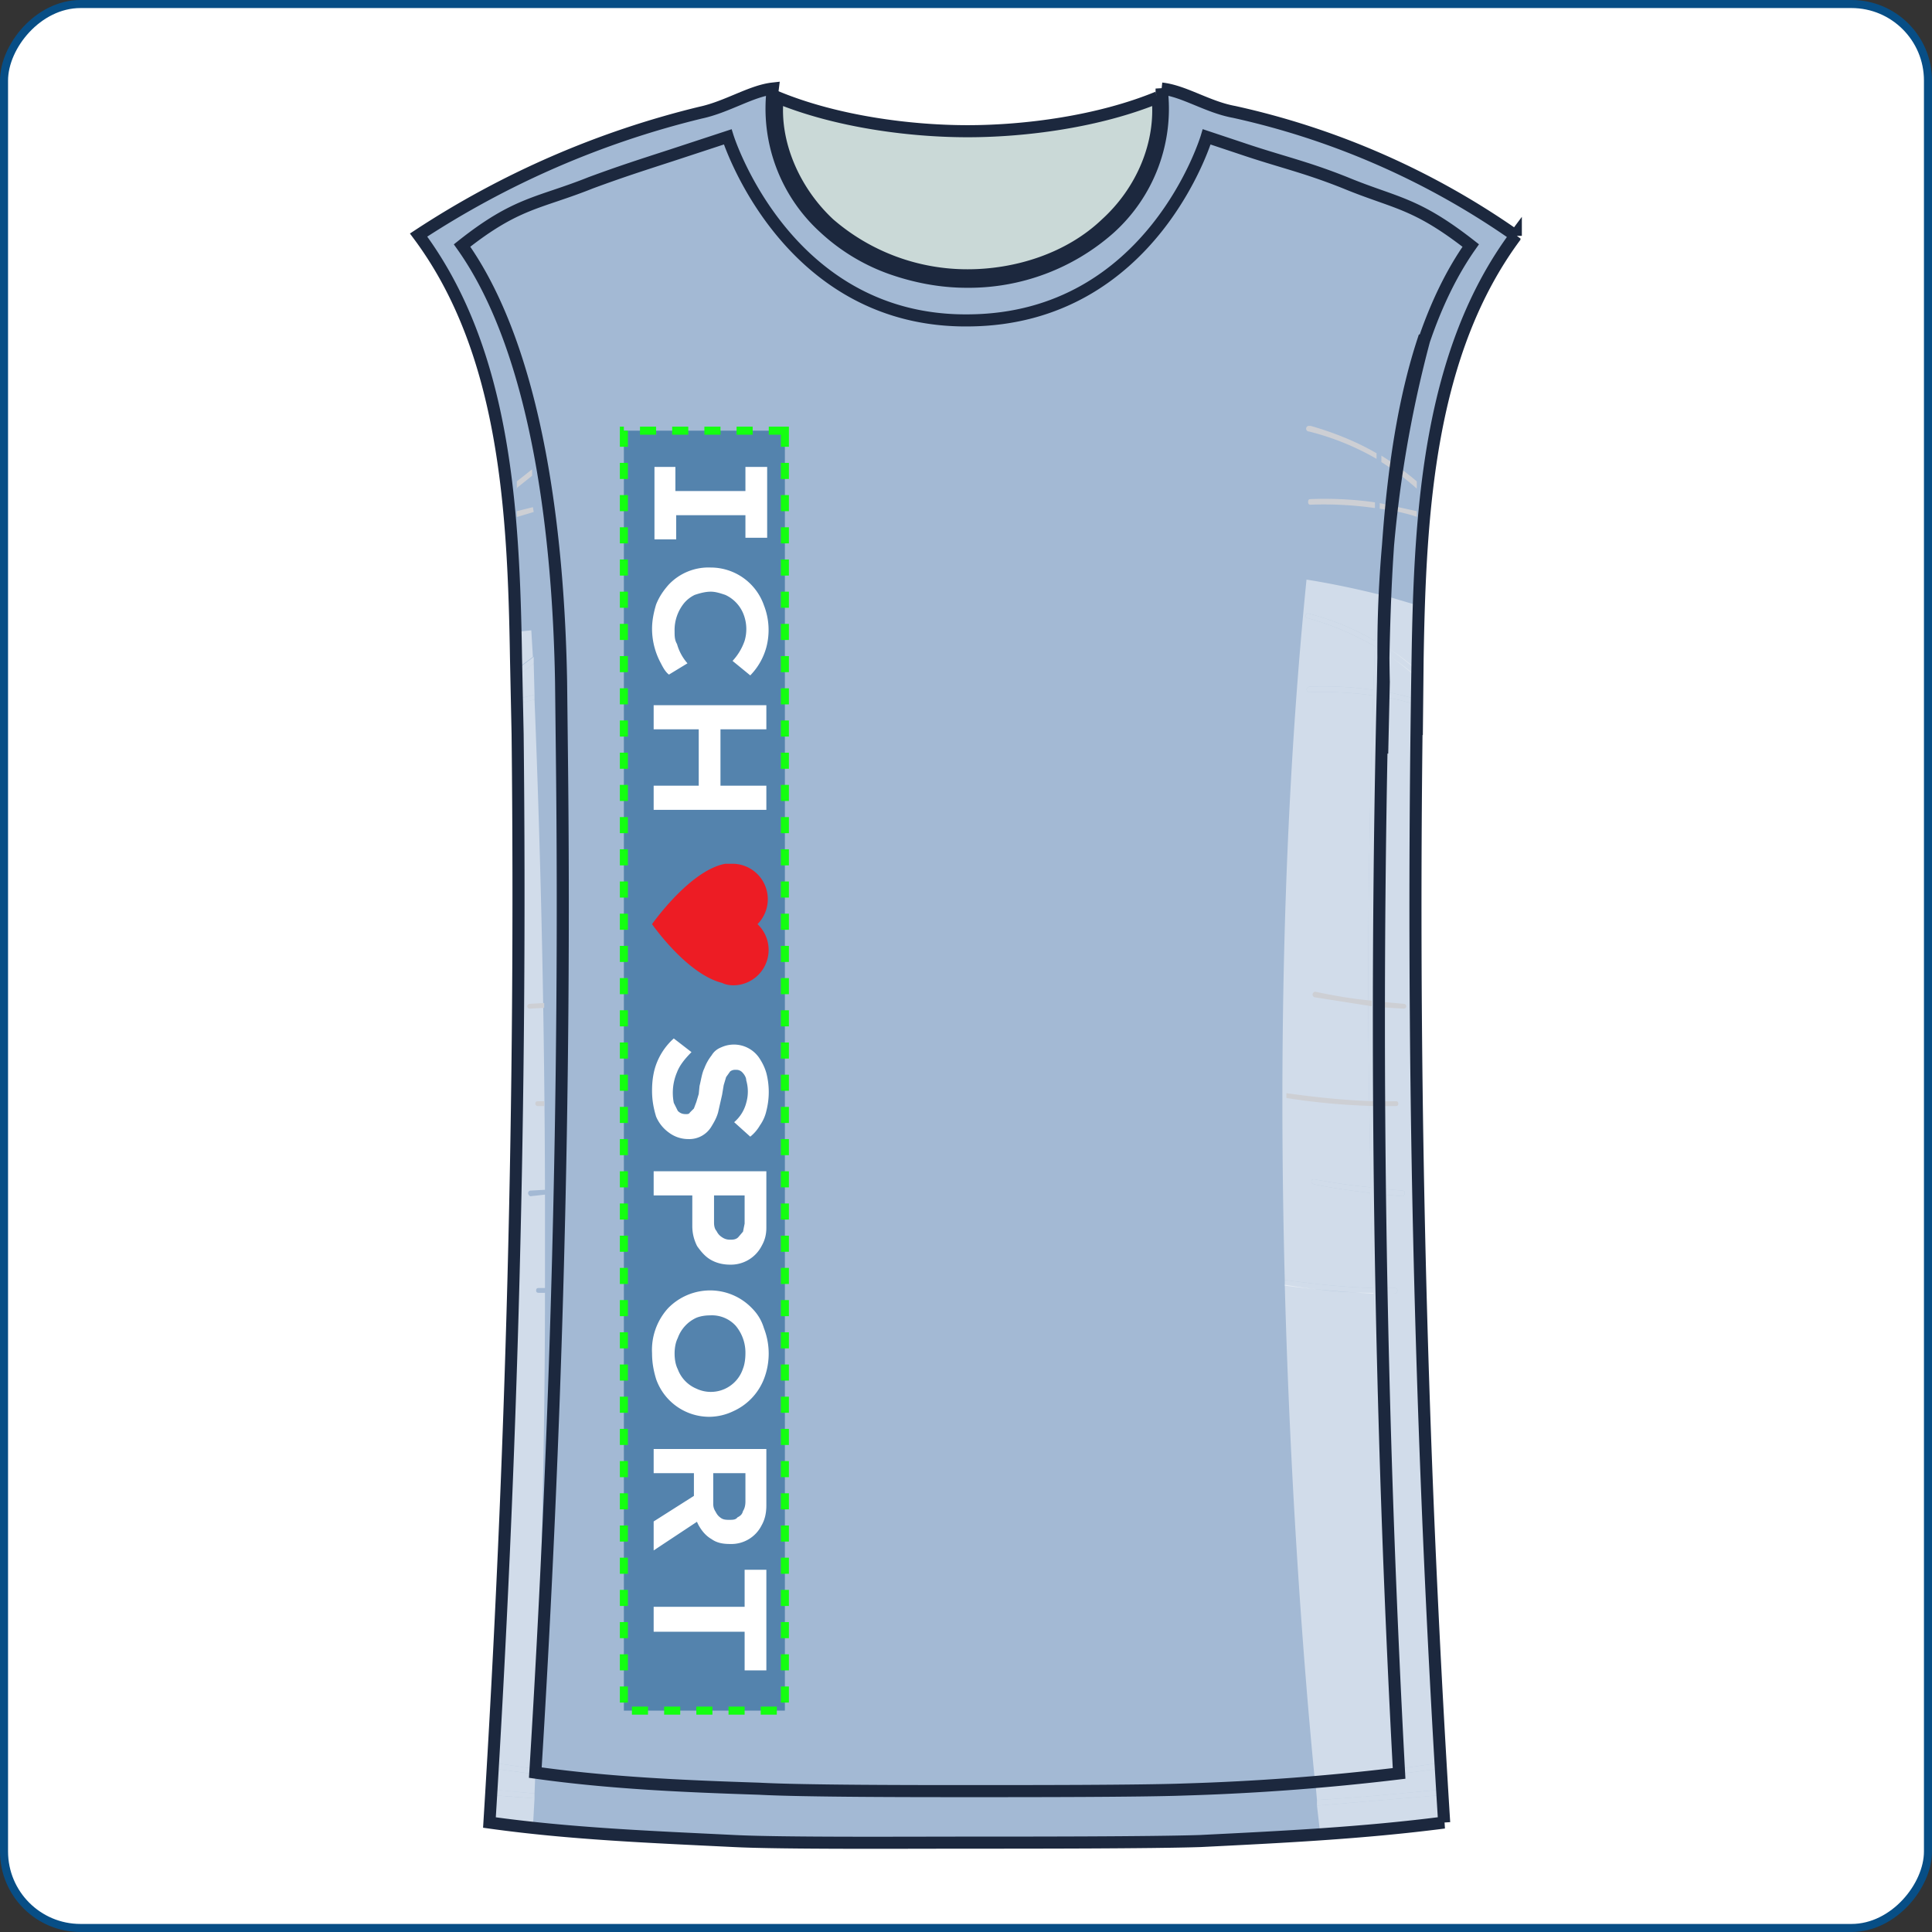
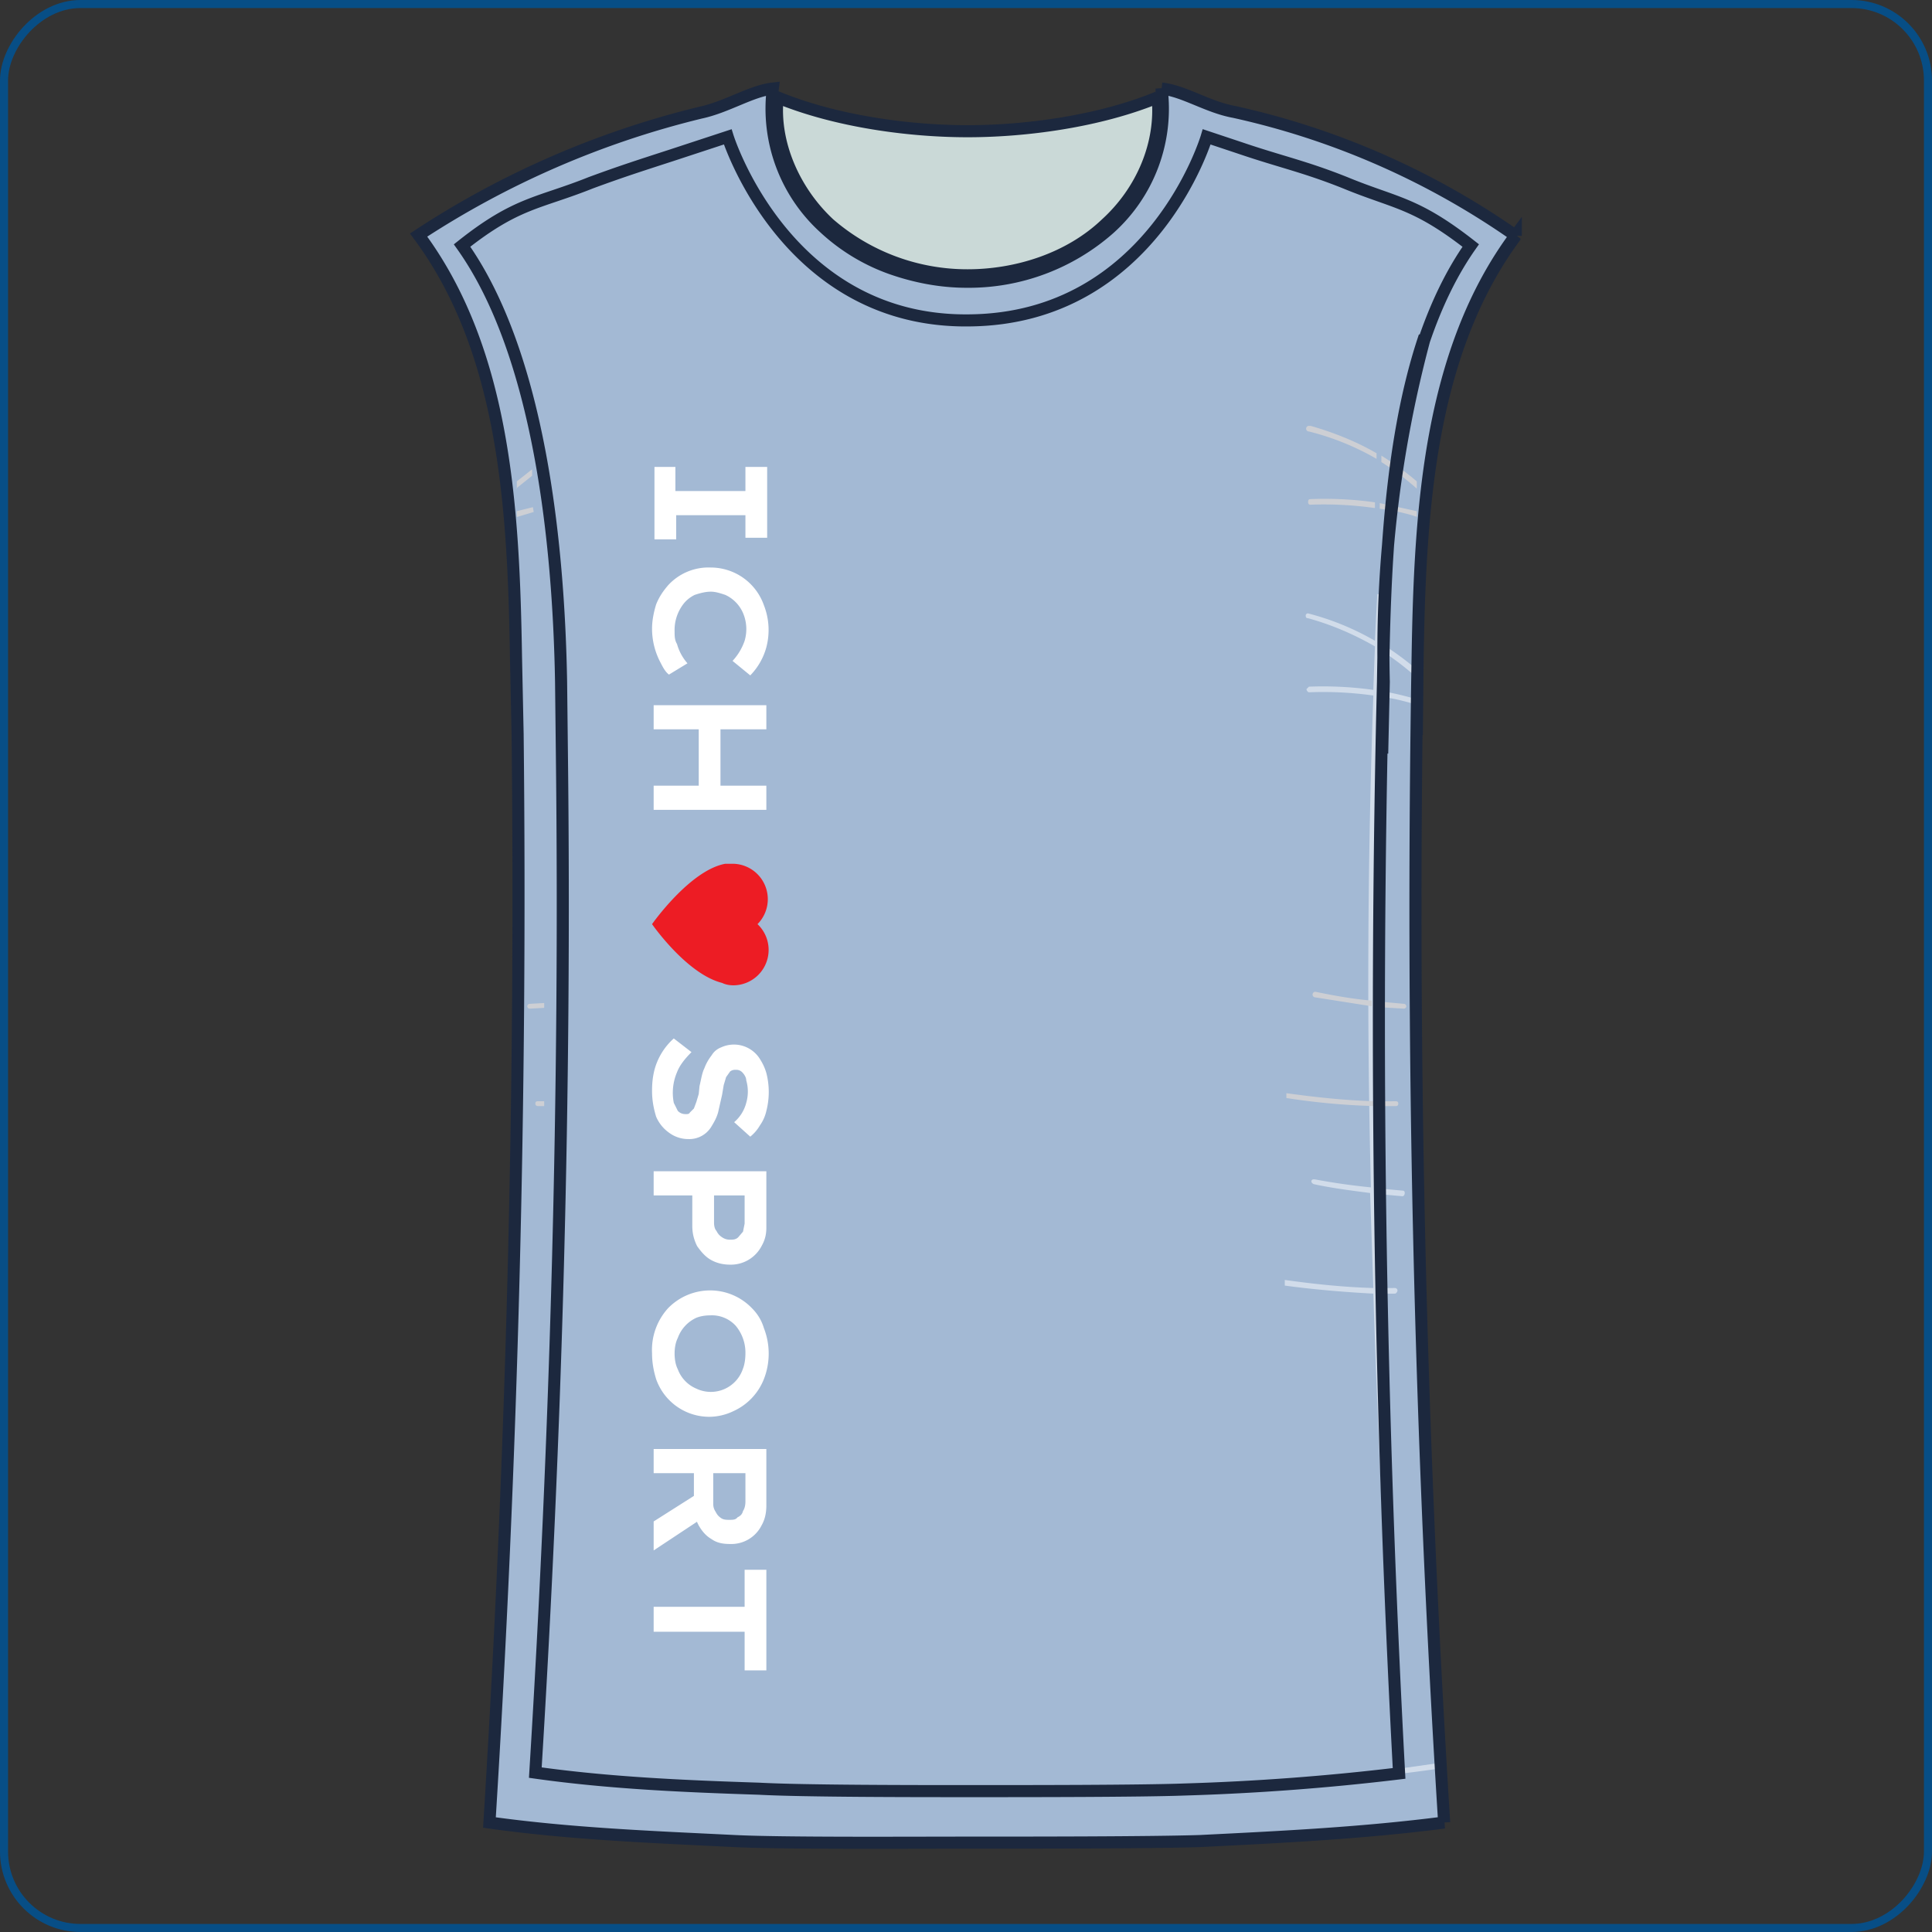
<svg xmlns="http://www.w3.org/2000/svg" fill="none" height="240" width="240">
  <rect width="100%" height="100%" fill="#333333" stroke="none" />
-   <rect transform="matrix(-1 0 0 1 239 0)" rx="9.5" fill="#fff" y=".5" x="-.5" height="239" width="239" />
  <rect transform="matrix(-1 0 0 1 239 0)" rx="9.5" stroke="#074E86" y=".5" x="-.5" height="239" width="239" />
  <path d="M179.4 226.5c-10 1.4-20.2 1.8-30.3 2.3-6 .3-21.4.2-29 .2-7.5 0-23 0-29-.2-10-.5-20.2-1-30.3-2.3a1805.6 1805.6 0 0 0 3.3-144.7c-.3-18.3-1.3-38-12.1-52.5a97.4 97.4 0 0 1 35-15.4c3.2-.6 6.2-2.6 9-2.9a20 20 0 0 0 6.4 17.4 24 24 0 0 0 8.2 5c3 1 6.3 1.6 9.5 1.6 6.4 0 13-2.2 17.7-6.6a20 20 0 0 0 6.5-17.4c2.8.3 5.7 2.3 9 3a111.2 111.2 0 0 1 35 15.3c-10.8 14.5-11.9 34.2-12.2 52.5l-.1 9.5c-.6 45.1.6 90.2 3.4 135.2Z" fill="#A3B9D4" />
  <path d="M69.8 84.7C69.5 67.6 67 44 57.3 30.5c6.9-5.4 9.6-5.2 16-7.8 3.9-1.5 6.1-2 10-3.4l7-2.3s7.3 23 30 22.8C143.3 39.6 150 17 150 17l4.2 1.4c5 1.7 8 2.3 13 4.3 6.3 2.6 8.7 2.4 15.6 7.8a43.7 43.7 0 0 0-5.8 11.8 149.8 149.8 0 0 0-5 42.4l-.2 8.9c-.5 42.2-.4 84.5 2.2 126.6a238 238 0 0 1-26.7 2c-5.5.3-19.5.3-26.4.3-6.9 0-20.9 0-26.4-.2-9.2-.4-18.6-.8-27.8-2a1736.3 1736.3 0 0 0 3.2-135.6Z" fill="#A3B9D4" />
  <path d="M143.8 12c.6 5.9-2 11.8-6.4 15.8-4.5 4.3-11 6.4-17.2 6.4a26.2 26.2 0 0 1-17.2-6.4c-4.3-4-7-10-6.4-15.7 7.3 3 16.4 4.2 23.6 4.2 7.2 0 16.3-1.2 23.6-4.2Z" stroke-width="1.5" stroke="#1C283E" fill="#CAD9D7" />
-   <path d="m66.2 227-5.3-.6.2-3.4 5.3.4-.2 3.6Zm.2-4.2-5.2-.5.1-2.6 5.2.7-.1 2.4Zm-.2-3.1-4.8-.7a1809.3 1809.3 0 0 0 3-127.4v-4.2l2-.5a1627 1627 0 0 1 1.3 60.9l-1.8.1c-.2 0-.3.2-.3.3 0 .2.2.4.3.4l1.8-.2V160h-.8c-.2 0-.3.1-.3.3 0 .2.1.3.3.3h.8c0 14-.3 29.2-.8 45.4l-.7 13.7Zm-1.9-133V84l2-1.6.1 3.9-2 .5Zm0-3.6v-1.3l-.1-3.3 1.8-.2.2 3.3-2 1.5ZM164 227.8l-.4-3.5L179 223l.2 3.4c-5 .6-10.1 1-15.2 1.4Zm-.4-4.2-.2-2.2a240.9 240.9 0 0 0 15.4-1.7l.2 2.6c-5 .5-10.2 1-15.4 1.3Zm-.3-2.8c-1.3-13.3-3-35.3-3.7-61.2 3.7.6 7.3 1 11 1a2686 2686 0 0 0 2.7 59.2l-10 1Zm10.6-1.1c-1-20.5-2-40-2.6-59a94.7 94.7 0 0 0 2 0c.1 0 .3-.2.3-.4s-.2-.3-.3-.3a72.1 72.1 0 0 1-2 0l-.4-11.7 3.3.3c.2 0 .3-.2.3-.4 0-.1 0-.3-.3-.3l-3.3-.3a1170.7 1170.7 0 0 1 .3-61.1c1.6.2 3 .5 4.6 1a986.7 986.7 0 0 0-.2 25c0 35.5 1.1 71 3.2 106.5l-4.9.7Zm-3.3-59.7c-3.7-.1-7.4-.5-11-1-.7-26.6-.3-57.2 2.7-87 0 0 4 .6 8.8 1.8a406.6 406.6 0 0 0-.3 5.8 33 33 0 0 0-8.3-3.4c-.1 0-.2 0-.3.2 0 .2 0 .4.3.4 2.9.8 5.7 2 8.3 3.5l-.2 5.4a45.2 45.2 0 0 0-8-.4l-.3.3c0 .2.2.4.3.4a44.5 44.5 0 0 1 8 .4 1007.8 1007.8 0 0 0-.3 61.1 81.3 81.3 0 0 1-7-1c-.2 0-.3 0-.4.2 0 .2.1.3.3.4 2.3.5 4.7.8 7 1.1l.4 11.8Zm5.2-73.2c-1.5-.4-3-.8-4.6-1l.2-5.1c1.6 1 3 2 4.5 3.3v2.8Zm0-3.7a33.4 33.4 0 0 0-4.3-3.2 1482.4 1482.4 0 0 1 .2-6l4.4 1.3a350.9 350.9 0 0 0-.2 6.6v1.3Z" fill-opacity=".5" fill="#fff" />
-   <path d="M63.9 78.6a500.3 500.3 0 0 1 .2 12.3l.3.4v-3.9l2-.5v-.6l-2 .5-.1-2.8 2-1.6v-.8l-2 1.5v-1.3l-.1-3.3h-.3Z" fill-opacity=".5" fill="#fff" />
  <path clip-rule="evenodd" d="M176.1 91a1392.8 1392.8 0 0 1 .3-15.7l-.3-.1a350.9 350.9 0 0 0-.2 6.6v1.3a33.4 33.4 0 0 0-4.4-3.2 1482.4 1482.4 0 0 1 .2-6l-.6-.1a406.6 406.6 0 0 0-.3 5.8 33 33 0 0 0-8.3-3.4c-.1 0-.2 0-.3.2 0 .2 0 .4.3.4 2.9.8 5.7 2 8.3 3.5l-.2 5.4a45.2 45.2 0 0 0-8-.4l-.3.3c0 .2.2.4.3.4a44.5 44.5 0 0 1 8 .4 1007.8 1007.8 0 0 0-.3 61.1 81.3 81.3 0 0 1-7-1c-.2 0-.3 0-.4.2 0 .2.1.3.3.4 2.3.5 4.7.8 7 1.1l.4 11.8c-3.7-.1-7.4-.5-11-1v.7c3.7.5 7.3.8 11 1 .6 19.1 1.6 38.5 2.7 59-3.3.5-6.7.8-10 1v.7a240.9 240.9 0 0 0 15.5-1.7v-.7l-4.9.7c-1-20.5-2-40-2.6-59a94.7 94.7 0 0 0 2 0c.1 0 .3-.2.3-.4s-.2-.3-.3-.3a72.1 72.1 0 0 1-2 0l-.4-11.7 3.3.3c.2 0 .3-.2.3-.4 0-.1 0-.3-.3-.3l-3.3-.3a1170.7 1170.7 0 0 1 .3-61.1c1.6.2 3 .5 4.6 1v3.8l.3-.4Zm-4.9-5.2c1.6.2 3.1.6 4.6 1V84a32.6 32.6 0 0 0-4.4-3.3l-.2 5.1Z" fill-rule="evenodd" fill-opacity=".5" fill="#fff" />
-   <path d="M163.6 224.3 179 223v-.7c-5 .5-10.2 1-15.4 1.3v.7ZM61.1 223l5.3.4v-.6l-5.2-.5v.7Zm.2-3.3 5.2.7-.3-.7-4.8-.7v.7Z" fill-opacity=".5" fill="#fff" />
  <path d="M64.2 60.7v-.9l1.9-1.5v.8l-2 1.6Zm0 3.5v-.7l2-.5.1.6-2 .6Zm3.4 73.2h-.8a.3.3 0 0 1-.3-.3c0-.2.1-.3.3-.3h.8v.6Zm-1.8-12.1a.3.3 0 0 1-.3-.3c0-.1.1-.3.3-.3l1.8-.1v.6l-1.8.1ZM176 60.7a32.7 32.7 0 0 0-4.4-3.3v-.8c1.6 1 3 2 4.4 3.2v.9Zm-5-3.7a32.5 32.5 0 0 0-8.4-3.4.3.3 0 0 1 0-.7h.2c2.8.8 5.6 1.9 8.2 3.4v.7Zm5 7.2c-1.5-.5-3-.8-4.6-1v-.7l4.6 1v.7Zm-5.3-1.1a44.8 44.8 0 0 0-8-.4.3.3 0 0 1-.2-.3c0-.2 0-.4.3-.4a45 45 0 0 1 8 .4v.7Zm1.9 74.3h-1.2v-.6a98.6 98.6 0 0 0 2 0c.2 0 .3.1.3.3 0 .2-.1.3-.3.3h-.8Zm-1.8 0a85 85 0 0 1-11-1v-.6c3.6.5 7.3.9 11 1v.6Zm3.6-12.1-3.3-.2v-.7l3.3.3c.2 0 .3.2.3.3 0 .2-.2.3-.3.3Zm-4-.3-7-1.1a.3.3 0 0 1 0-.7c2.4.5 4.7.9 7 1.1v.7Z" fill="#CDCFD4" />
  <path d="m176 91.3.1-9.5c.3-18.3 1.4-38 12.2-52.5m0 0a97.4 97.4 0 0 0-35-15.4c-3.3-.6-6.2-2.6-9-2.9a20 20 0 0 1-6.5 17.4 26.4 26.4 0 0 1-17.7 6.6c-3.2 0-6.4-.6-9.5-1.7a24 24 0 0 1-8.2-5A20 20 0 0 1 96 11c-2.7.3-5.7 2.3-9 3a112 112 0 0 0-35 15.2c10.8 14.5 11.8 34.2 12.1 52.5l.2 9.5c.5 45.1-.7 90.2-3.5 135.2 10 1.4 20.2 1.8 30.4 2.3 6 .3 21.4.2 29 .2 7.5 0 22.9 0 28.9-.2 10.1-.5 20.3-1 30.3-2.3a1812.3 1812.3 0 0 1-3.3-144.7c.3-18.3 1.4-38 12.2-52.5Zm-11.4 13c1.5-4.4 3.4-8.4 5.8-11.8-6.9-5.4-9.3-5.2-15.6-7.8-5-2-8-2.6-13-4.3l-4.2-1.4s-6.7 22.6-29.5 22.8c-22.8.3-30-22.8-30-22.8l-7 2.3c-4 1.3-6.2 2-10 3.4-6.5 2.6-9.2 2.4-16 7.8 9.6 13.5 12 37 12.3 54.2l.1 8.9c.5 42.2-.7 84.5-3.3 126.6 9.2 1.3 18.6 1.7 27.8 2 5.5.3 19.5.3 26.4.3 6.9 0 21 0 26.4-.2a297 297 0 0 0 26.7-2 1743.2 1743.2 0 0 1-2-135.6c.2-12.8.7-29.3 5-42.4Zm0 0a149.7 149.7 0 0 0-5 42.4l-.2 8.9" stroke-width="1.5" stroke="#1C283E" />
-   <path d="M97.5 53.5v159h-20v-159z" stroke-dasharray="2 2" stroke="#14FF10" fill-opacity=".5" fill="#074E86" />
  <path d="M91 122.4a4.4 4.4 0 0 0 3.1-7.6 4.4 4.4 0 0 0-3-7.5h-1c-4.4.8-9.1 7.5-9.1 7.5s4.3 6.2 8.7 7.3c.4.2.9.3 1.4.3Z" fill="#ED1C24" />
  <path d="M81.2 58h2.7v3h8.7v-3h2.7v8.8h-2.7V64H84v3h-2.7v-9ZM81 78.1c0-1 .2-2 .5-3 .4-1 .9-1.7 1.5-2.4a6.8 6.8 0 0 1 5.3-2.2 7 7 0 0 1 6.6 4.7 8.4 8.4 0 0 1 .3 5.2 8 8 0 0 1-2 3.5L91 82.1a7 7 0 0 0 1.5-2.5 5.1 5.1 0 0 0-.1-3.2 4.4 4.4 0 0 0-2.3-2.5c-.6-.2-1.2-.4-1.8-.4-.7 0-1.4.2-2 .4a4 4 0 0 0-1.3 1 5.3 5.3 0 0 0-1.2 3.5c0 .6 0 1.1.3 1.6a6.1 6.1 0 0 0 1.3 2.4l-2.3 1.4c-.4-.3-.7-.8-1-1.4a9 9 0 0 1-1.1-4.3Zm.2 19.5h14v3h-14v-3Zm0-10h14v3h-14v-3Zm5.6 1.3h2.7v10.3h-2.7V88.9ZM81 135.5c0-1 .1-1.8.3-2.6a8 8 0 0 1 2.4-3.9l2.2 1.7c-.9.9-1.5 1.7-1.8 2.5a6.5 6.5 0 0 0-.4 3.8l.5 1c.3.3.6.4 1 .4.2 0 .4 0 .5-.2l.5-.5.3-.8.3-1 .1-1c.2-.8.3-1.6.6-2.2a6 6 0 0 1 .9-1.6c.3-.5.7-.8 1.2-1a3.8 3.8 0 0 1 4.7 1.3c.4.6.7 1.2.9 1.9a9.4 9.4 0 0 1 0 4.7 5 5 0 0 1-.8 1.8 5 5 0 0 1-1.2 1.4l-2-1.8a4.7 4.7 0 0 0 1.5-2.4 5 5 0 0 0 0-2.8c0-.4-.3-.8-.5-1a1 1 0 0 0-.8-.3 1 1 0 0 0-.7.2l-.5.7-.3 1-.2 1.2-.5 2.2c-.2.7-.5 1.2-.8 1.7a3.2 3.2 0 0 1-2.9 1.6 4 4 0 0 1-2.4-.8 4.7 4.7 0 0 1-1.6-2c-.3-1-.5-2-.5-3.2Zm.2 10h14v7c0 .9-.2 1.6-.6 2.3a4.3 4.3 0 0 1-3.9 2.3c-.9 0-1.7-.2-2.4-.6-.7-.4-1.2-1-1.7-1.7-.4-.8-.6-1.6-.6-2.5v-3.8h-4.8v-3Zm7.5 3v3.4c0 .4.1.8.3 1 .2.4.4.6.7.8.3.2.6.3 1 .3.3 0 .7 0 1-.3l.6-.7.2-1v-3.5h-3.8ZM81 168.1a7.7 7.7 0 0 1 2-5.6 7.3 7.3 0 0 1 5.2-2.2 7.2 7.2 0 0 1 5.2 2.2c.7.7 1.2 1.5 1.5 2.5a8.7 8.7 0 0 1 0 6.3 7.3 7.3 0 0 1-3.8 4 7 7 0 0 1-2.9.7 7 7 0 0 1-6.7-4.7c-.3-1-.5-2-.5-3.2Zm2.8 0c0 .7.1 1.4.4 2a4.2 4.2 0 0 0 2.3 2.4 4.2 4.2 0 0 0 5.8-2.5c.2-.5.3-1.2.3-1.9a5.2 5.2 0 0 0-1.2-3.4 4 4 0 0 0-3.2-1.3c-.6 0-1.2.1-1.7.3a4.4 4.4 0 0 0-2.3 2.5c-.3.6-.4 1.3-.4 2ZM81.2 180h14v7c0 1-.2 1.8-.6 2.5a4.2 4.2 0 0 1-3.9 2.3c-.8 0-1.6-.1-2.3-.6-.7-.4-1.2-1-1.6-1.7a5 5 0 0 1-.6-2.5v-4h-5v-3Zm0 9 6.3-4 .5 3.1-6.8 4.5V189Zm7.4-6v3.8c0 .4.1.7.3 1 .2.4.4.6.7.8.3.2.7.2 1 .2.4 0 .8 0 1-.3.4-.2.6-.4.7-.8.2-.3.3-.7.3-1.2V183h-4Zm-7.4 16.6h11.3V195h2.7v12.5h-2.7v-4.8H81.2v-3Z" fill="#fff" />
</svg>